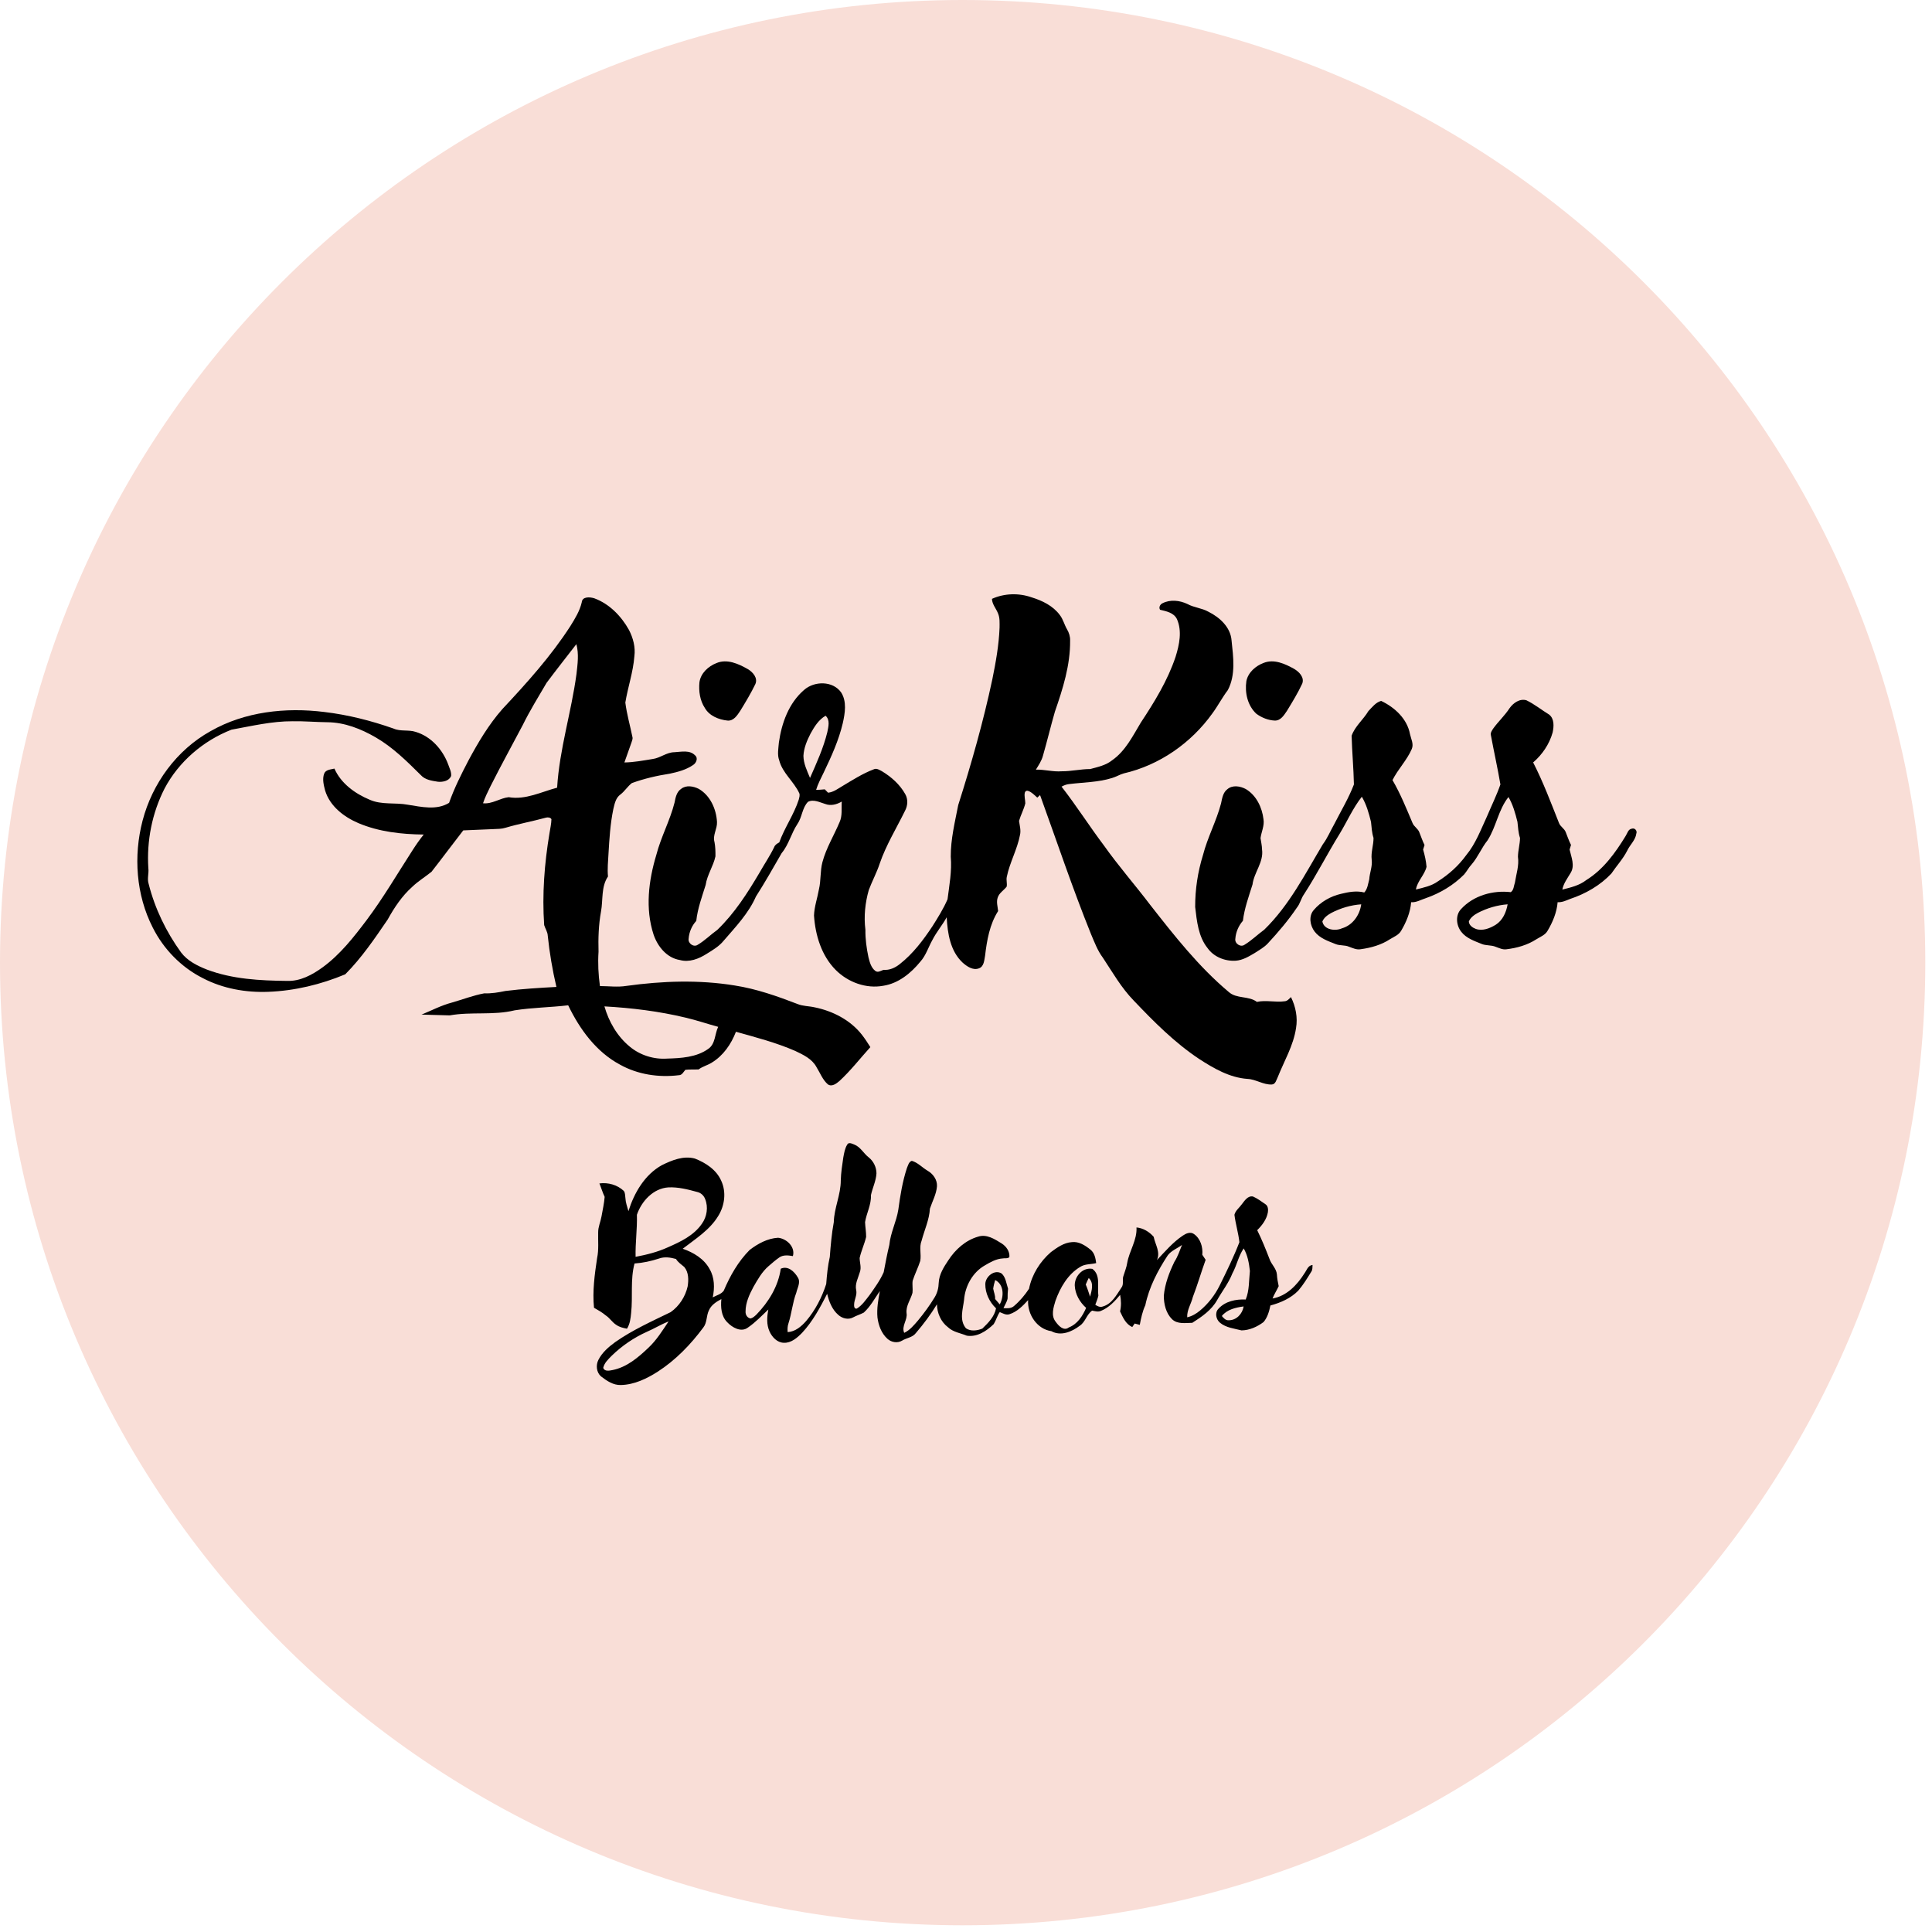
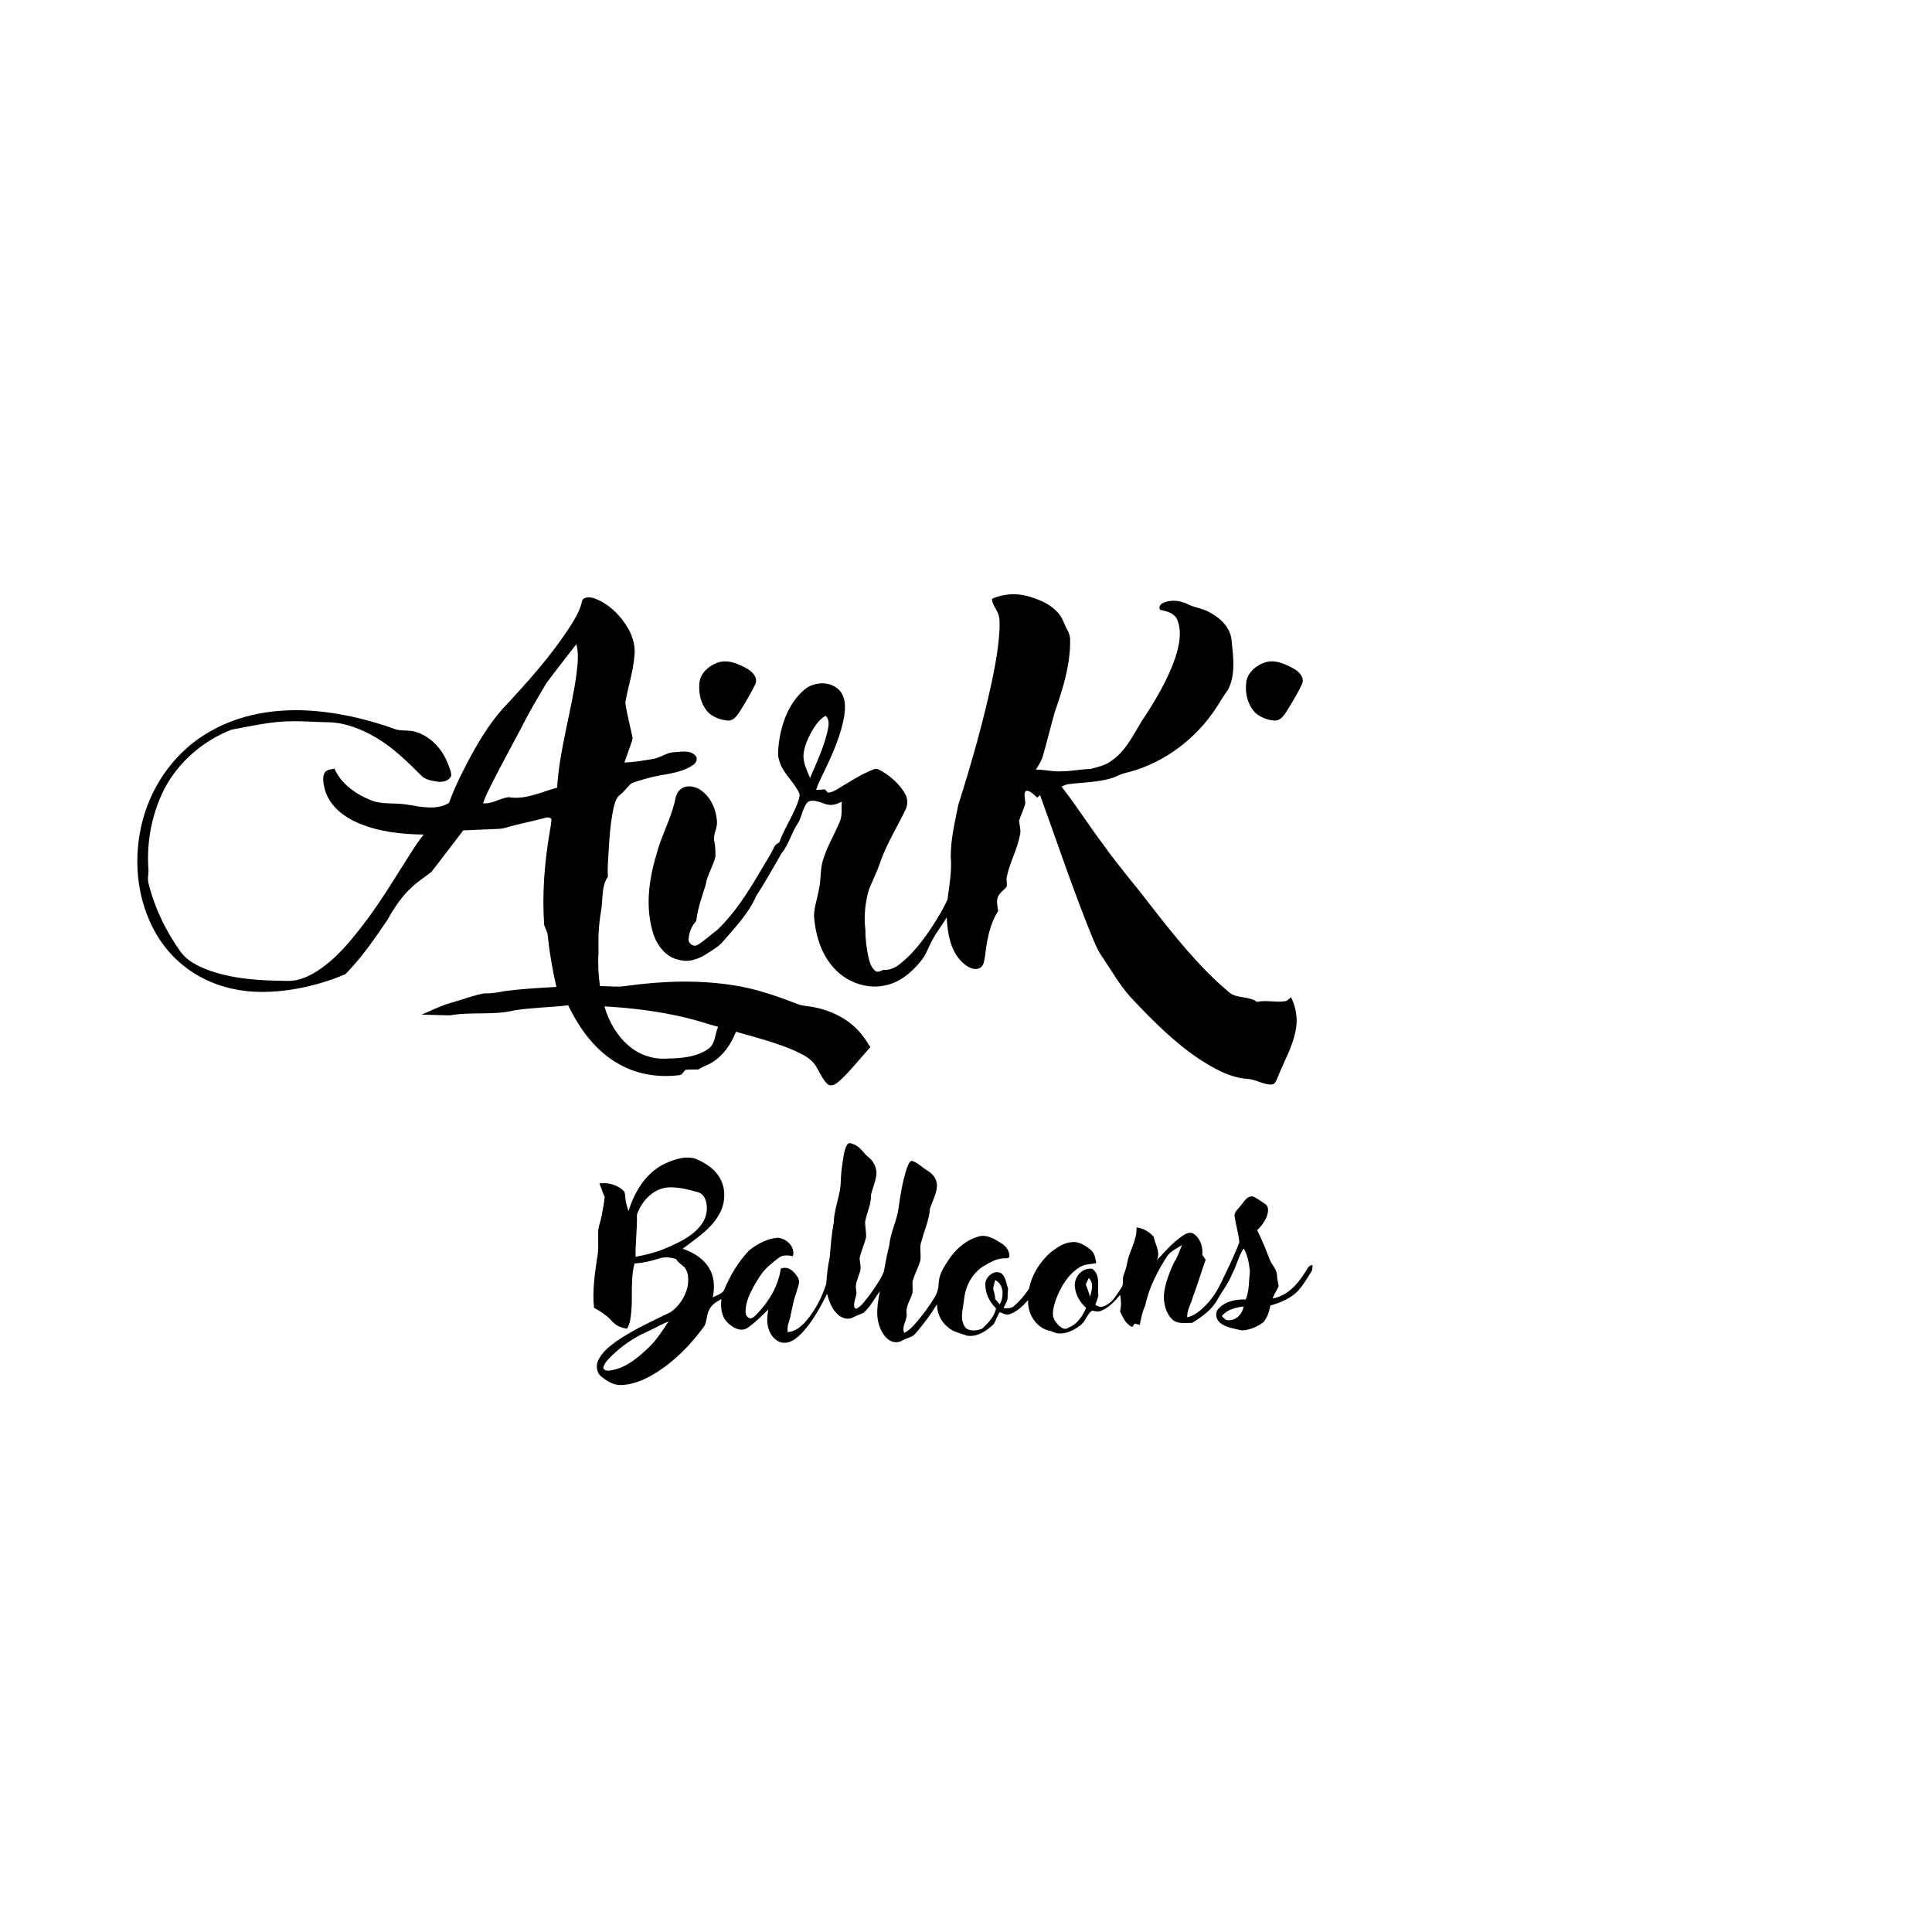
<svg xmlns="http://www.w3.org/2000/svg" width="213" height="213" viewBox="0 0 213 213" fill="none">
-   <path d="M106.13 212.26C164.744 212.26 212.26 164.744 212.26 106.13C212.26 47.516 164.744 0 106.13 0C47.516 0 0 47.516 0 106.13C0 164.744 47.516 212.26 106.13 212.26Z" fill="#F9DED7" />
  <path d="M109.361 66.022C110.726 65.405 112.314 65.361 113.725 65.853C114.905 66.216 116.094 66.788 116.843 67.805C117.21 68.273 117.337 68.871 117.637 69.377C117.859 69.755 117.997 70.182 117.978 70.623C118.007 73.324 117.177 75.935 116.302 78.459C115.838 80.07 115.449 81.701 114.986 83.311C114.838 83.874 114.505 84.362 114.206 84.852C115.159 84.825 116.092 85.109 117.05 85.033C118.104 85.041 119.137 84.787 120.19 84.787C121.029 84.56 121.923 84.378 122.617 83.814C124.076 82.796 124.875 81.158 125.767 79.675C127.277 77.389 128.734 75.022 129.606 72.411C130.02 71.084 130.342 69.571 129.753 68.248C129.399 67.54 128.585 67.392 127.894 67.224C127.729 66.953 127.9 66.632 128.164 66.508C129.016 66.069 130.064 66.188 130.909 66.589C131.637 66.991 132.501 67.031 133.228 67.444C134.471 68.058 135.676 69.156 135.779 70.623C135.97 72.434 136.252 74.405 135.365 76.084C134.744 76.903 134.274 77.82 133.666 78.645C131.332 81.912 127.823 84.366 123.895 85.265C123.451 85.39 123.055 85.641 122.612 85.771C121.077 86.252 119.453 86.246 117.872 86.443C117.573 86.473 117.294 86.584 117.034 86.725C118.674 88.83 120.104 91.088 121.71 93.218C123.306 95.474 125.132 97.552 126.802 99.753C129.458 103.145 132.144 106.57 135.457 109.355C136.33 110.148 137.649 109.761 138.572 110.457C139.583 110.232 140.612 110.532 141.628 110.388C141.932 110.37 142.124 110.122 142.326 109.925C142.849 110.981 143.085 112.178 142.886 113.348C142.598 115.277 141.577 116.973 140.867 118.76C140.712 119.057 140.635 119.527 140.228 119.564C139.28 119.613 138.465 118.987 137.53 118.948C135.573 118.809 133.828 117.798 132.217 116.758C129.513 114.96 127.211 112.647 124.985 110.303C123.627 108.909 122.661 107.205 121.595 105.593C121.004 104.806 120.663 103.876 120.28 102.979C118.242 97.933 116.519 92.769 114.665 87.656C114.589 87.726 114.436 87.865 114.36 87.935C114.049 87.67 113.763 87.338 113.368 87.203C113.192 87.14 113.068 87.192 112.993 87.357C112.889 87.757 113.039 88.164 113.039 88.567C112.878 89.236 112.541 89.843 112.347 90.502C112.414 91.012 112.574 91.526 112.455 92.044C112.155 93.639 111.324 95.079 110.998 96.666C110.915 97.027 111.057 97.395 110.982 97.754C110.664 98.162 110.161 98.44 109.996 98.956C109.825 99.443 109.996 99.95 110.041 100.443C109.107 101.91 108.804 103.658 108.605 105.357C108.506 105.86 108.495 106.562 107.92 106.762C107.262 107.008 106.604 106.547 106.131 106.13C104.768 104.86 104.464 102.899 104.372 101.129C103.891 102.002 103.232 102.764 102.783 103.656C102.343 104.439 102.084 105.334 101.473 106.014C100.434 107.287 99.055 108.419 97.387 108.678C95.493 109.033 93.496 108.293 92.148 106.949C90.571 105.371 89.885 103.11 89.743 100.932C89.776 99.956 90.115 99.022 90.282 98.065C90.524 97.073 90.408 96.031 90.673 95.044C91.084 93.492 91.943 92.117 92.559 90.645C92.891 89.931 92.749 89.13 92.803 88.372C92.26 88.688 91.595 88.875 90.986 88.638C90.384 88.462 89.693 88.083 89.081 88.399C88.428 89.067 88.436 90.099 87.912 90.85C87.233 91.866 86.968 93.107 86.177 94.055C85.251 95.662 84.34 97.281 83.34 98.843C82.529 100.7 81.092 102.193 79.784 103.712C79.274 104.341 78.569 104.749 77.893 105.168C77.028 105.719 75.988 106.122 74.955 105.841C73.515 105.609 72.505 104.352 72.057 103.039C71.119 100.178 71.504 97.079 72.359 94.247C72.869 92.271 73.87 90.459 74.369 88.48C74.475 87.93 74.596 87.292 75.104 86.965C75.657 86.527 76.449 86.676 77.035 86.97C78.308 87.705 78.97 89.202 79.048 90.627C79.085 91.383 78.544 92.088 78.773 92.84C78.871 93.357 78.884 93.885 78.877 94.411C78.642 95.501 77.962 96.449 77.799 97.56C77.396 98.864 76.909 100.159 76.763 101.526C76.272 102.059 75.972 102.769 75.921 103.491C75.833 104.009 76.481 104.471 76.923 104.161C77.709 103.699 78.352 103.037 79.092 102.51C80.981 100.692 82.405 98.464 83.731 96.218C84.266 95.268 84.886 94.369 85.358 93.385C85.447 93.127 85.693 93.001 85.913 92.872C86.498 91.247 87.528 89.807 88.063 88.156C88.117 87.933 88.203 87.694 88.126 87.467C87.533 86.165 86.271 85.241 85.907 83.825C85.674 83.203 85.821 82.519 85.869 81.876C86.167 79.728 86.965 77.504 88.655 76.059C89.792 75.062 91.819 75.044 92.738 76.343C93.376 77.343 93.162 78.615 92.921 79.709C92.473 81.62 91.654 83.414 90.809 85.176C90.512 85.803 90.174 86.416 89.974 87.084C90.293 87.079 90.611 87.056 90.928 87.021C91.019 87.115 91.201 87.302 91.294 87.395C91.902 87.335 92.389 86.944 92.9 86.648C94.013 85.984 95.113 85.276 96.331 84.816C96.647 84.657 96.966 84.895 97.242 85.033C98.269 85.654 99.206 86.486 99.796 87.54C100.13 88.115 100.082 88.826 99.771 89.399C98.828 91.325 97.687 93.164 96.988 95.203C96.661 96.205 96.153 97.135 95.783 98.121C95.378 99.54 95.224 101.039 95.41 102.507C95.394 103.528 95.537 104.544 95.747 105.541C95.882 106.074 96.032 106.668 96.485 107.028C96.767 107.271 97.117 107.025 97.404 106.924C98.066 106.982 98.688 106.698 99.195 106.292C100.655 105.15 101.784 103.65 102.8 102.117C103.406 101.158 104.013 100.188 104.464 99.145C104.662 97.589 104.957 96.022 104.819 94.446C104.81 92.521 105.276 90.637 105.642 88.759C107.093 84.19 108.407 79.573 109.405 74.884C109.787 73.011 110.125 71.118 110.2 69.206C110.2 68.68 110.244 68.128 110.033 67.632C109.823 67.088 109.382 66.632 109.361 66.022ZM89.359 80.882C88.968 81.644 88.622 82.462 88.577 83.328C88.587 84.192 88.979 84.984 89.304 85.765C90.027 84.119 90.782 82.471 91.211 80.72C91.328 80.12 91.538 79.385 91.02 78.91C90.25 79.35 89.776 80.129 89.359 80.882Z" fill="black" />
  <path d="M64.137 66.407C64.191 65.736 65.06 65.815 65.527 65.963C67.183 66.575 68.495 67.926 69.342 69.447C69.803 70.338 70.073 71.354 69.938 72.36C69.807 74.096 69.22 75.75 68.942 77.458C69.104 78.74 69.469 79.989 69.725 81.255C69.788 81.473 69.663 81.684 69.609 81.89C69.349 82.613 69.088 83.335 68.839 84.06C69.885 84.046 70.914 83.846 71.943 83.681C72.79 83.575 73.479 82.938 74.351 82.93C75.103 82.891 76.031 82.66 76.624 83.27C76.997 83.567 76.762 84.122 76.419 84.337C75.657 84.864 74.74 85.106 73.843 85.297C72.422 85.515 71.012 85.843 69.661 86.334C69.191 86.694 68.88 87.226 68.407 87.588C67.88 87.955 67.758 88.623 67.618 89.204C67.28 90.822 67.184 92.476 67.085 94.122C67.04 94.957 66.951 95.795 67.029 96.632C66.256 97.769 66.499 99.215 66.259 100.501C65.993 101.96 65.946 103.446 65.987 104.927C65.904 106.19 65.967 107.459 66.142 108.713C67.117 108.715 68.101 108.853 69.07 108.693C73.022 108.146 77.062 108.004 81.01 108.649C83.388 109.019 85.668 109.821 87.905 110.682C88.508 110.937 89.178 110.91 89.81 111.056C91.802 111.46 93.743 112.45 95.015 114.068C95.357 114.506 95.66 114.973 95.955 115.444C94.823 116.692 93.79 118.033 92.549 119.177C92.21 119.465 91.706 119.861 91.263 119.542C90.683 119.034 90.415 118.281 90.013 117.641C89.531 116.738 88.558 116.286 87.676 115.865C85.572 114.946 83.342 114.368 81.137 113.75C80.612 115.112 79.74 116.385 78.474 117.151C78.01 117.448 77.456 117.571 77.015 117.906C76.529 117.924 76.043 117.89 75.56 117.946C75.349 118.172 75.2 118.545 74.837 118.54C72.628 118.811 70.317 118.47 68.361 117.378C65.729 115.976 63.91 113.468 62.641 110.833C60.679 111.066 58.695 111.079 56.74 111.387C54.396 111.963 51.946 111.518 49.586 111.944C48.549 111.912 47.512 111.883 46.475 111.859C47.587 111.401 48.661 110.836 49.83 110.529C51.014 110.19 52.173 109.74 53.384 109.515C54.176 109.547 54.954 109.413 55.726 109.253C57.59 109.022 59.468 108.908 61.343 108.808C60.909 106.949 60.586 105.062 60.389 103.162C60.373 102.738 60.114 102.387 59.995 101.991C59.758 98.608 60.022 95.208 60.579 91.868C60.657 91.352 60.784 90.841 60.795 90.317C60.695 90.117 60.384 90.087 60.19 90.145C58.709 90.549 57.197 90.823 55.726 91.26C55.307 91.396 54.864 91.384 54.431 91.406C53.31 91.45 52.192 91.509 51.073 91.549C49.895 93.06 48.758 94.603 47.576 96.11C46.882 96.675 46.106 97.14 45.458 97.764C44.319 98.777 43.47 100.056 42.739 101.38C41.306 103.482 39.863 105.608 38.063 107.416C35.382 108.537 32.497 109.235 29.586 109.346C27.103 109.442 24.571 108.997 22.359 107.838C19.978 106.64 18.032 104.639 16.839 102.261C14.998 98.659 14.701 94.364 15.719 90.474C16.79 86.375 19.483 82.678 23.209 80.612C26.984 78.453 31.494 77.964 35.755 78.495C38.358 78.802 40.913 79.453 43.385 80.322C44.159 80.668 45.037 80.427 45.834 80.69C47.525 81.195 48.809 82.649 49.411 84.272C49.55 84.681 49.776 85.094 49.738 85.538C49.528 86.099 48.83 86.232 48.301 86.188C47.625 86.08 46.866 85.989 46.386 85.445C44.855 83.927 43.305 82.385 41.425 81.298C39.804 80.357 37.985 79.637 36.087 79.625C34.812 79.612 33.539 79.495 32.264 79.517C29.983 79.506 27.752 80.042 25.522 80.445C22.407 81.66 19.7 83.976 18.137 86.945C16.768 89.634 16.163 92.698 16.355 95.707C16.431 96.292 16.198 96.881 16.392 97.457C17.076 100.17 18.32 102.738 19.96 105.001C20.662 105.933 21.74 106.47 22.801 106.89C25.612 107.956 28.66 108.11 31.637 108.143C33.097 108.199 34.434 107.472 35.582 106.636C37.501 105.233 38.982 103.344 40.403 101.461C42.262 98.988 43.819 96.311 45.496 93.716C45.874 93.125 46.275 92.552 46.714 92.006C44.266 91.982 41.768 91.707 39.498 90.741C37.903 90.059 36.366 88.877 35.844 87.154C35.691 86.562 35.52 85.908 35.731 85.311C35.901 84.84 36.462 84.841 36.871 84.737C37.587 86.372 39.143 87.496 40.751 88.166C42.084 88.763 43.575 88.456 44.974 88.722C46.463 88.958 48.135 89.356 49.509 88.515C50.082 86.893 50.858 85.349 51.654 83.826C52.721 81.836 53.888 79.877 55.383 78.177C58.078 75.296 60.741 72.349 62.884 69.023C63.394 68.201 63.916 67.36 64.137 66.407ZM63.544 71.017C62.444 72.438 61.33 73.85 60.254 75.29C59.357 76.828 58.412 78.345 57.626 79.947C56.442 82.192 55.216 84.416 54.076 86.685C53.778 87.299 53.465 87.909 53.254 88.558C54.261 88.668 55.11 87.993 56.081 87.888C57.931 88.21 59.676 87.302 61.422 86.84C61.679 82.592 62.994 78.507 63.557 74.303C63.679 73.216 63.838 72.092 63.544 71.017ZM66.637 110.952C67.126 112.646 68.045 114.249 69.417 115.379C70.557 116.333 72.071 116.812 73.552 116.708C75.1 116.662 76.775 116.571 78.082 115.639C78.888 115.089 78.79 114.009 79.177 113.207C77.98 112.882 76.807 112.479 75.599 112.196C72.662 111.49 69.652 111.121 66.637 110.952Z" fill="black" />
  <path d="M78.996 73.101C80.17 72.611 81.418 73.185 82.441 73.766C82.996 74.092 83.584 74.747 83.271 75.432C82.781 76.443 82.199 77.41 81.612 78.367C81.282 78.858 80.888 79.502 80.204 79.442C79.243 79.34 78.204 78.927 77.705 78.048C77.162 77.222 77.021 76.197 77.111 75.23C77.246 74.221 78.086 73.455 78.996 73.101Z" fill="black" />
  <path d="M139.316 73.084C140.462 72.627 141.67 73.183 142.672 73.74C143.223 74.061 143.834 74.678 143.568 75.372C143.091 76.4 142.492 77.37 141.905 78.339C141.573 78.825 141.202 79.472 140.524 79.442C139.801 79.404 139.093 79.118 138.512 78.693C137.537 77.789 137.221 76.359 137.412 75.081C137.612 74.124 138.431 73.416 139.316 73.084Z" fill="black" />
-   <path d="M166.429 78.075C166.833 77.502 167.558 76.985 168.288 77.207C169.179 77.636 169.951 78.27 170.794 78.785C171.376 79.247 171.319 80.103 171.175 80.757C170.816 82.041 170.033 83.192 169.027 84.058C170.132 86.211 170.983 88.486 171.875 90.732C172.025 91.139 172.473 91.341 172.621 91.75C172.813 92.219 172.968 92.703 173.202 93.155C173.149 93.325 173.094 93.495 173.045 93.665C173.235 94.5 173.657 95.443 173.154 96.245C172.81 96.833 172.376 97.384 172.246 98.075C173.165 97.845 174.123 97.624 174.885 97.026C176.769 95.86 178.088 94.027 179.223 92.168C179.415 91.876 179.496 91.415 179.909 91.36C180.239 91.247 180.527 91.596 180.401 91.907C180.304 92.638 179.701 93.13 179.404 93.773C178.936 94.697 178.223 95.455 177.65 96.308C176.417 97.619 174.807 98.538 173.108 99.105C172.661 99.28 172.219 99.501 171.726 99.465C171.633 100.593 171.187 101.658 170.616 102.62C170.343 103.102 169.789 103.29 169.348 103.574C168.369 104.204 167.219 104.519 166.076 104.658C165.663 104.717 165.285 104.52 164.91 104.389C164.402 104.168 163.826 104.279 163.32 104.055C162.53 103.734 161.664 103.441 161.118 102.749C160.549 102.042 160.422 100.899 161.091 100.213C162.446 98.729 164.602 98.129 166.561 98.359C166.903 98.126 166.885 97.662 167.017 97.308C167.16 96.367 167.493 95.427 167.352 94.465C167.358 93.765 167.571 93.082 167.579 92.382C167.387 91.806 167.364 91.201 167.296 90.604C167.061 89.662 166.801 88.716 166.307 87.872C165.185 89.273 164.964 91.151 164.001 92.646C163.331 93.478 162.942 94.496 162.24 95.306C161.923 95.644 161.714 96.065 161.413 96.414C160.237 97.599 158.77 98.473 157.198 99.021C156.658 99.188 156.16 99.511 155.576 99.47C155.486 100.597 155.037 101.663 154.468 102.625C154.201 103.087 153.677 103.277 153.248 103.544C152.291 104.174 151.162 104.492 150.038 104.647C149.575 104.741 149.141 104.525 148.721 104.373C148.255 104.171 147.725 104.276 147.257 104.085C146.425 103.753 145.504 103.45 144.939 102.709C144.428 102.044 144.248 100.994 144.846 100.321C145.614 99.423 146.692 98.81 147.843 98.545C148.676 98.338 149.559 98.178 150.41 98.394C150.776 98 150.821 97.441 150.957 96.944C151.004 96.213 151.326 95.506 151.226 94.766C151.131 93.963 151.434 93.179 151.429 92.379C151.24 91.804 151.219 91.204 151.151 90.612C150.914 89.654 150.648 88.693 150.14 87.838C149.154 89.091 148.517 90.568 147.695 91.923C146.339 94.117 145.173 96.422 143.768 98.588C143.439 99.043 143.344 99.621 142.985 100.059C142.037 101.467 140.932 102.761 139.78 104.006C139.365 104.455 138.819 104.746 138.315 105.078C137.671 105.457 137.002 105.863 136.24 105.916C135.063 105.992 133.825 105.506 133.133 104.527C132.109 103.249 131.952 101.563 131.766 99.998C131.758 98.058 132.052 96.121 132.628 94.266C133.128 92.317 134.106 90.529 134.617 88.582C134.738 88.021 134.828 87.361 135.328 86.999C135.9 86.517 136.743 86.667 137.352 86.994C138.508 87.685 139.145 89.016 139.297 90.318C139.418 91.034 139.064 91.706 138.971 92.401C139.03 92.815 139.13 93.225 139.137 93.646C139.337 95.044 138.256 96.174 138.087 97.518C137.676 98.832 137.194 100.139 137.03 101.515C136.552 102.058 136.248 102.765 136.195 103.487C136.098 104.022 136.778 104.482 137.222 104.149C137.999 103.677 138.648 103.029 139.38 102.498C142.134 99.82 143.893 96.348 145.838 93.087C146.354 92.404 146.674 91.602 147.097 90.864C147.835 89.413 148.686 88.007 149.268 86.484C149.23 84.694 149.062 82.906 149.014 81.115C149.38 80.066 150.305 79.339 150.865 78.394C151.276 77.972 151.678 77.429 152.27 77.275C153.764 77.983 155.139 79.247 155.45 80.936C155.564 81.466 155.88 82.023 155.649 82.568C155.115 83.817 154.123 84.794 153.521 86.005C154.396 87.507 155.048 89.123 155.722 90.72C155.882 91.142 156.347 91.355 156.49 91.787C156.674 92.245 156.831 92.719 157.053 93.163C156.999 93.328 156.947 93.495 156.896 93.662C157.077 94.282 157.222 94.921 157.273 95.565C157.053 96.48 156.261 97.127 156.104 98.067C156.934 97.856 157.811 97.686 158.52 97.172C159.732 96.41 160.813 95.438 161.651 94.276C162.691 93.023 163.251 91.479 163.932 90.022C164.428 88.843 164.996 87.691 165.418 86.484C165.112 84.684 164.709 82.9 164.377 81.103C164.281 80.801 164.488 80.531 164.644 80.294C165.202 79.526 165.912 78.877 166.429 78.075ZM146.765 100.654C146.37 100.875 145.963 101.161 145.79 101.596C145.973 102.525 147.212 102.68 147.952 102.345C149.136 102.003 149.908 100.886 150.073 99.701C148.919 99.781 147.789 100.12 146.765 100.654ZM162.934 100.642C162.53 100.864 162.119 101.151 161.937 101.591C161.959 102.014 162.354 102.28 162.713 102.415C163.459 102.669 164.255 102.347 164.893 101.958C165.671 101.469 166.063 100.574 166.214 99.699C165.071 99.786 163.95 100.115 162.934 100.642Z" fill="black" />
  <path d="M93.398 126.205C93.548 125.88 93.937 126.091 94.178 126.182C94.878 126.454 95.212 127.172 95.786 127.609C96.307 128.028 96.628 128.69 96.629 129.36C96.585 130.2 96.189 130.965 96.017 131.778C96.069 132.806 95.534 133.738 95.372 134.735C95.391 135.281 95.497 135.822 95.489 136.372C95.304 137.162 94.947 137.904 94.773 138.697C94.783 139.218 94.992 139.761 94.789 140.269C94.608 140.91 94.237 141.549 94.393 142.235C94.519 142.777 94.175 143.277 94.165 143.817C94.153 144.019 94.18 144.33 94.463 144.27C95.056 143.911 95.447 143.311 95.869 142.777C96.437 141.971 97.028 141.163 97.426 140.257C97.62 139.255 97.801 138.251 98.046 137.261C98.172 135.91 98.83 134.692 99.039 133.358C99.246 131.817 99.498 130.269 99.982 128.786C100.111 128.498 100.188 128.085 100.528 127.98C101.192 128.174 101.671 128.717 102.255 129.063C102.864 129.41 103.341 130.058 103.3 130.785C103.233 131.657 102.792 132.433 102.522 133.251C102.452 134.475 101.917 135.607 101.606 136.781C101.314 137.497 101.589 138.274 101.458 139.013C101.22 139.756 100.86 140.453 100.62 141.195C100.555 141.636 100.654 142.087 100.601 142.533C100.398 143.282 99.854 143.97 99.947 144.776C100.074 145.524 99.36 146.192 99.687 146.945C100.314 146.65 100.758 146.1 101.203 145.588C101.876 144.775 102.502 143.922 103.048 143.02C103.338 142.544 103.478 141.992 103.491 141.438C103.532 140.507 104.045 139.698 104.549 138.948C105.318 137.754 106.458 136.732 107.84 136.338C108.783 136.031 109.661 136.612 110.428 137.085C110.936 137.408 111.338 137.961 111.284 138.59C111.095 138.791 110.779 138.686 110.538 138.741C109.828 138.786 109.19 139.148 108.59 139.501C107.227 140.266 106.399 141.792 106.284 143.325C106.159 144.357 105.74 145.537 106.493 146.438C107.012 146.808 107.742 146.703 108.301 146.475C108.949 145.846 109.631 145.171 109.812 144.244C109.093 143.557 108.617 142.576 108.629 141.576C108.629 140.731 109.674 139.894 110.446 140.415C110.893 140.849 110.946 141.511 111.136 142.074C111.1 142.431 111.079 142.788 111.087 143.149C111.019 143.533 110.784 143.863 110.633 144.219C111.035 144.241 111.481 144.275 111.801 143.979C112.438 143.436 112.989 142.78 113.449 142.084C113.765 140.511 114.66 139.08 115.87 138.037C116.551 137.535 117.286 137.007 118.159 136.943C118.939 136.845 119.647 137.305 120.226 137.775C120.674 138.131 120.782 138.72 120.853 139.255C120.263 139.405 119.609 139.332 119.08 139.68C117.721 140.495 116.885 141.954 116.364 143.408C116.141 144.148 115.843 145.057 116.394 145.729C116.7 146.168 117.28 146.785 117.838 146.349C118.788 145.976 119.355 145.088 119.744 144.192C119.043 143.571 118.54 142.69 118.491 141.746C118.452 140.72 119.356 139.699 120.434 139.891C121.38 140.596 120.947 141.85 121.092 142.841C121.023 143.187 120.872 143.513 120.755 143.846C120.991 144.016 121.282 144.149 121.577 144.041C122.581 143.76 123.087 142.776 123.625 141.974C123.943 141.588 123.685 141.071 123.866 140.642C124.006 140.177 124.2 139.725 124.271 139.242C124.503 137.905 125.373 136.719 125.297 135.324C126.032 135.392 126.711 135.805 127.192 136.355C127.358 137.204 127.967 138.055 127.545 138.925C128.448 137.977 129.307 136.956 130.404 136.223C130.752 135.986 131.237 135.767 131.628 136.047C132.352 136.547 132.633 137.491 132.552 138.337C132.674 138.52 132.796 138.705 132.92 138.891C132.426 140.257 132.026 141.652 131.504 143.009C131.323 143.757 130.845 144.435 130.887 145.23C131.417 145.114 131.892 144.83 132.304 144.486C133.212 143.728 133.949 142.77 134.474 141.71C135.244 140.147 136.014 138.577 136.641 136.95C136.529 135.932 136.222 134.943 136.094 133.928C136.208 133.456 136.648 133.144 136.919 132.755C137.219 132.373 137.567 131.804 138.137 131.912C138.632 132.127 139.068 132.46 139.513 132.765C139.802 132.949 139.829 133.338 139.783 133.648C139.65 134.427 139.153 135.081 138.605 135.626C139.116 136.658 139.548 137.726 139.961 138.801C140.163 139.404 140.72 139.842 140.777 140.504C140.798 140.939 140.883 141.368 140.974 141.795C140.764 142.257 140.48 142.681 140.296 143.155C141.842 142.892 142.998 141.677 143.799 140.406C144.065 140.052 144.187 139.512 144.706 139.461C144.685 139.71 144.725 139.993 144.563 140.209C144.123 140.926 143.685 141.647 143.136 142.287C142.309 143.136 141.188 143.625 140.059 143.928C139.929 144.573 139.739 145.241 139.308 145.752C138.608 146.277 137.759 146.664 136.875 146.673C136.07 146.464 135.182 146.386 134.516 145.84C134.06 145.476 133.901 144.708 134.346 144.275C135.097 143.451 136.268 143.22 137.337 143.27C137.749 142.273 137.683 141.176 137.799 140.125C137.702 139.267 137.556 138.393 137.116 137.635C136.537 138.478 136.357 139.506 135.868 140.393C135.455 141.455 134.741 142.35 134.185 143.335C133.571 144.441 132.49 145.176 131.449 145.838C130.701 145.848 129.823 146.014 129.223 145.448C128.543 144.781 128.309 143.775 128.309 142.849C128.426 141.539 128.908 140.287 129.475 139.11C129.853 138.537 130.055 137.883 130.314 137.254C129.796 137.637 129.153 137.864 128.751 138.388C127.645 140.074 126.684 141.904 126.27 143.895C125.954 144.584 125.797 145.324 125.659 146.065C125.468 146.014 125.281 145.967 125.095 145.916C125.029 146.014 124.897 146.208 124.83 146.305C124.112 145.987 123.797 145.244 123.485 144.581C123.628 143.977 123.608 143.362 123.492 142.757C122.901 143.469 122.236 144.186 121.356 144.53C121.045 144.66 120.714 144.551 120.404 144.494C119.79 144.925 119.667 145.749 119.04 146.164C118.17 146.827 116.954 147.34 115.913 146.761C114.311 146.523 113.252 144.892 113.348 143.336C112.77 143.968 112.131 144.622 111.296 144.889C110.917 145.021 110.56 144.789 110.222 144.657C109.933 145.067 109.818 145.565 109.555 145.982C108.774 146.738 107.732 147.44 106.589 147.256C105.888 146.967 105.083 146.868 104.511 146.324C103.73 145.73 103.311 144.764 103.299 143.795C102.616 144.911 101.83 145.967 100.978 146.961C100.611 147.458 99.96 147.492 99.465 147.797C98.949 148.11 98.272 147.996 97.837 147.599C97.175 147.002 96.849 146.116 96.739 145.251C96.652 144.272 96.821 143.293 97.004 142.334C96.437 143.143 95.968 144.043 95.229 144.713C94.845 144.916 94.421 145.038 94.037 145.248C93.507 145.532 92.846 145.349 92.419 144.964C91.735 144.375 91.398 143.495 91.192 142.64C90.417 144.157 89.6 145.687 88.428 146.943C87.888 147.492 87.23 148.078 86.406 148.04C85.677 148.015 85.123 147.418 84.84 146.794C84.494 146.034 84.554 145.165 84.709 144.368C83.981 145.06 83.284 145.797 82.451 146.365C81.702 146.927 80.716 146.354 80.167 145.765C79.505 145.095 79.446 144.108 79.528 143.222C78.981 143.513 78.414 143.868 78.158 144.462C77.857 145.063 77.968 145.819 77.536 146.36C76.144 148.234 74.496 149.943 72.528 151.215C71.31 151.995 69.933 152.661 68.462 152.696C67.609 152.73 66.887 152.228 66.246 151.733C65.749 151.282 65.677 150.502 65.974 149.922C66.387 149.102 67.104 148.494 67.83 147.961C69.732 146.629 71.858 145.675 73.936 144.663C74.883 144 75.559 142.952 75.812 141.827C75.927 141.107 75.933 140.272 75.442 139.685C75.121 139.404 74.75 139.175 74.528 138.799C73.914 138.629 73.256 138.529 72.642 138.755C71.77 139.042 70.872 139.234 69.956 139.298C69.476 141.088 69.782 142.936 69.581 144.757C69.525 145.352 69.454 145.97 69.124 146.487C68.716 146.41 68.3 146.313 67.954 146.073C67.5 145.794 67.23 145.311 66.785 145.024C66.39 144.686 65.935 144.436 65.488 144.179C65.304 142.347 65.56 140.512 65.829 138.704C66.03 137.767 65.922 136.808 65.947 135.861C65.941 135.256 66.214 134.697 66.316 134.108C66.443 133.392 66.603 132.679 66.663 131.954C66.433 131.474 66.287 130.96 66.084 130.471C67.049 130.344 68.052 130.623 68.768 131.293C68.938 131.509 68.906 131.809 68.949 132.068C68.973 132.57 69.148 133.046 69.284 133.527C69.918 131.511 71.072 129.512 72.969 128.458C74.08 127.909 75.358 127.388 76.609 127.729C77.804 128.195 78.986 128.966 79.516 130.182C80.087 131.414 79.901 132.9 79.197 134.038C78.26 135.6 76.676 136.581 75.269 137.672C76.453 138.081 77.619 138.774 78.23 139.907C78.785 140.845 78.798 141.992 78.579 143.031C78.987 142.811 79.51 142.69 79.792 142.298C80.487 140.66 81.384 139.075 82.647 137.805C83.556 137.112 84.615 136.529 85.779 136.461C86.723 136.551 87.704 137.472 87.414 138.483C86.931 138.399 86.382 138.329 85.948 138.61C85.515 138.905 85.121 139.255 84.725 139.596C84.005 140.218 83.537 141.061 83.067 141.876C82.618 142.717 82.191 143.625 82.197 144.6C82.176 144.946 82.391 145.308 82.753 145.36C83.01 145.298 83.205 145.106 83.393 144.932C84.74 143.544 85.801 141.816 86.077 139.874C86.874 139.509 87.58 140.188 87.953 140.829C88.301 141.361 87.911 141.976 87.79 142.52C87.373 143.619 87.285 144.801 86.922 145.916C86.817 146.221 86.812 146.545 86.839 146.864C87.676 146.816 88.344 146.243 88.873 145.643C89.882 144.456 90.613 143.038 91.089 141.558C91.165 140.557 91.26 139.555 91.484 138.572C91.581 137.291 91.691 136.008 91.924 134.743C91.96 133.174 92.7 131.717 92.694 130.141C92.718 129.29 92.848 128.447 92.973 127.607C93.065 127.129 93.137 126.626 93.398 126.205ZM70.218 133.925C70.264 135.475 70.037 137.015 70.073 138.563C71.291 138.335 72.497 138.032 73.629 137.516C75.02 136.907 76.49 136.215 77.377 134.925C77.942 134.145 78.106 133.076 77.735 132.179C77.59 131.796 77.261 131.501 76.862 131.412C75.833 131.13 74.771 130.858 73.697 130.907C72.029 131.009 70.727 132.425 70.218 133.925ZM119.703 141.619C119.891 142.054 120.029 142.508 120.18 142.958C120.355 142.29 120.631 141.436 120.028 140.901C119.909 141.134 119.802 141.376 119.703 141.619ZM109.499 142.074C109.566 142.455 109.737 142.819 109.712 143.216C109.879 143.414 110.048 143.608 110.22 143.805C110.7 142.952 110.698 141.614 109.719 141.123C109.623 141.434 109.541 141.75 109.499 142.074ZM134.708 145.088C134.897 145.314 135.122 145.58 135.455 145.557C136.311 145.572 136.984 144.844 137.107 144.032C136.239 144.154 135.279 144.362 134.708 145.088ZM71.316 146.829C69.883 147.474 68.567 148.37 67.441 149.467C67.063 149.853 66.632 150.248 66.505 150.798C66.644 151.231 67.185 151.12 67.528 151.047C69.1 150.736 70.359 149.663 71.486 148.589C72.385 147.751 73.029 146.699 73.709 145.689C72.881 146.005 72.129 146.481 71.316 146.829Z" fill="black" />
</svg>